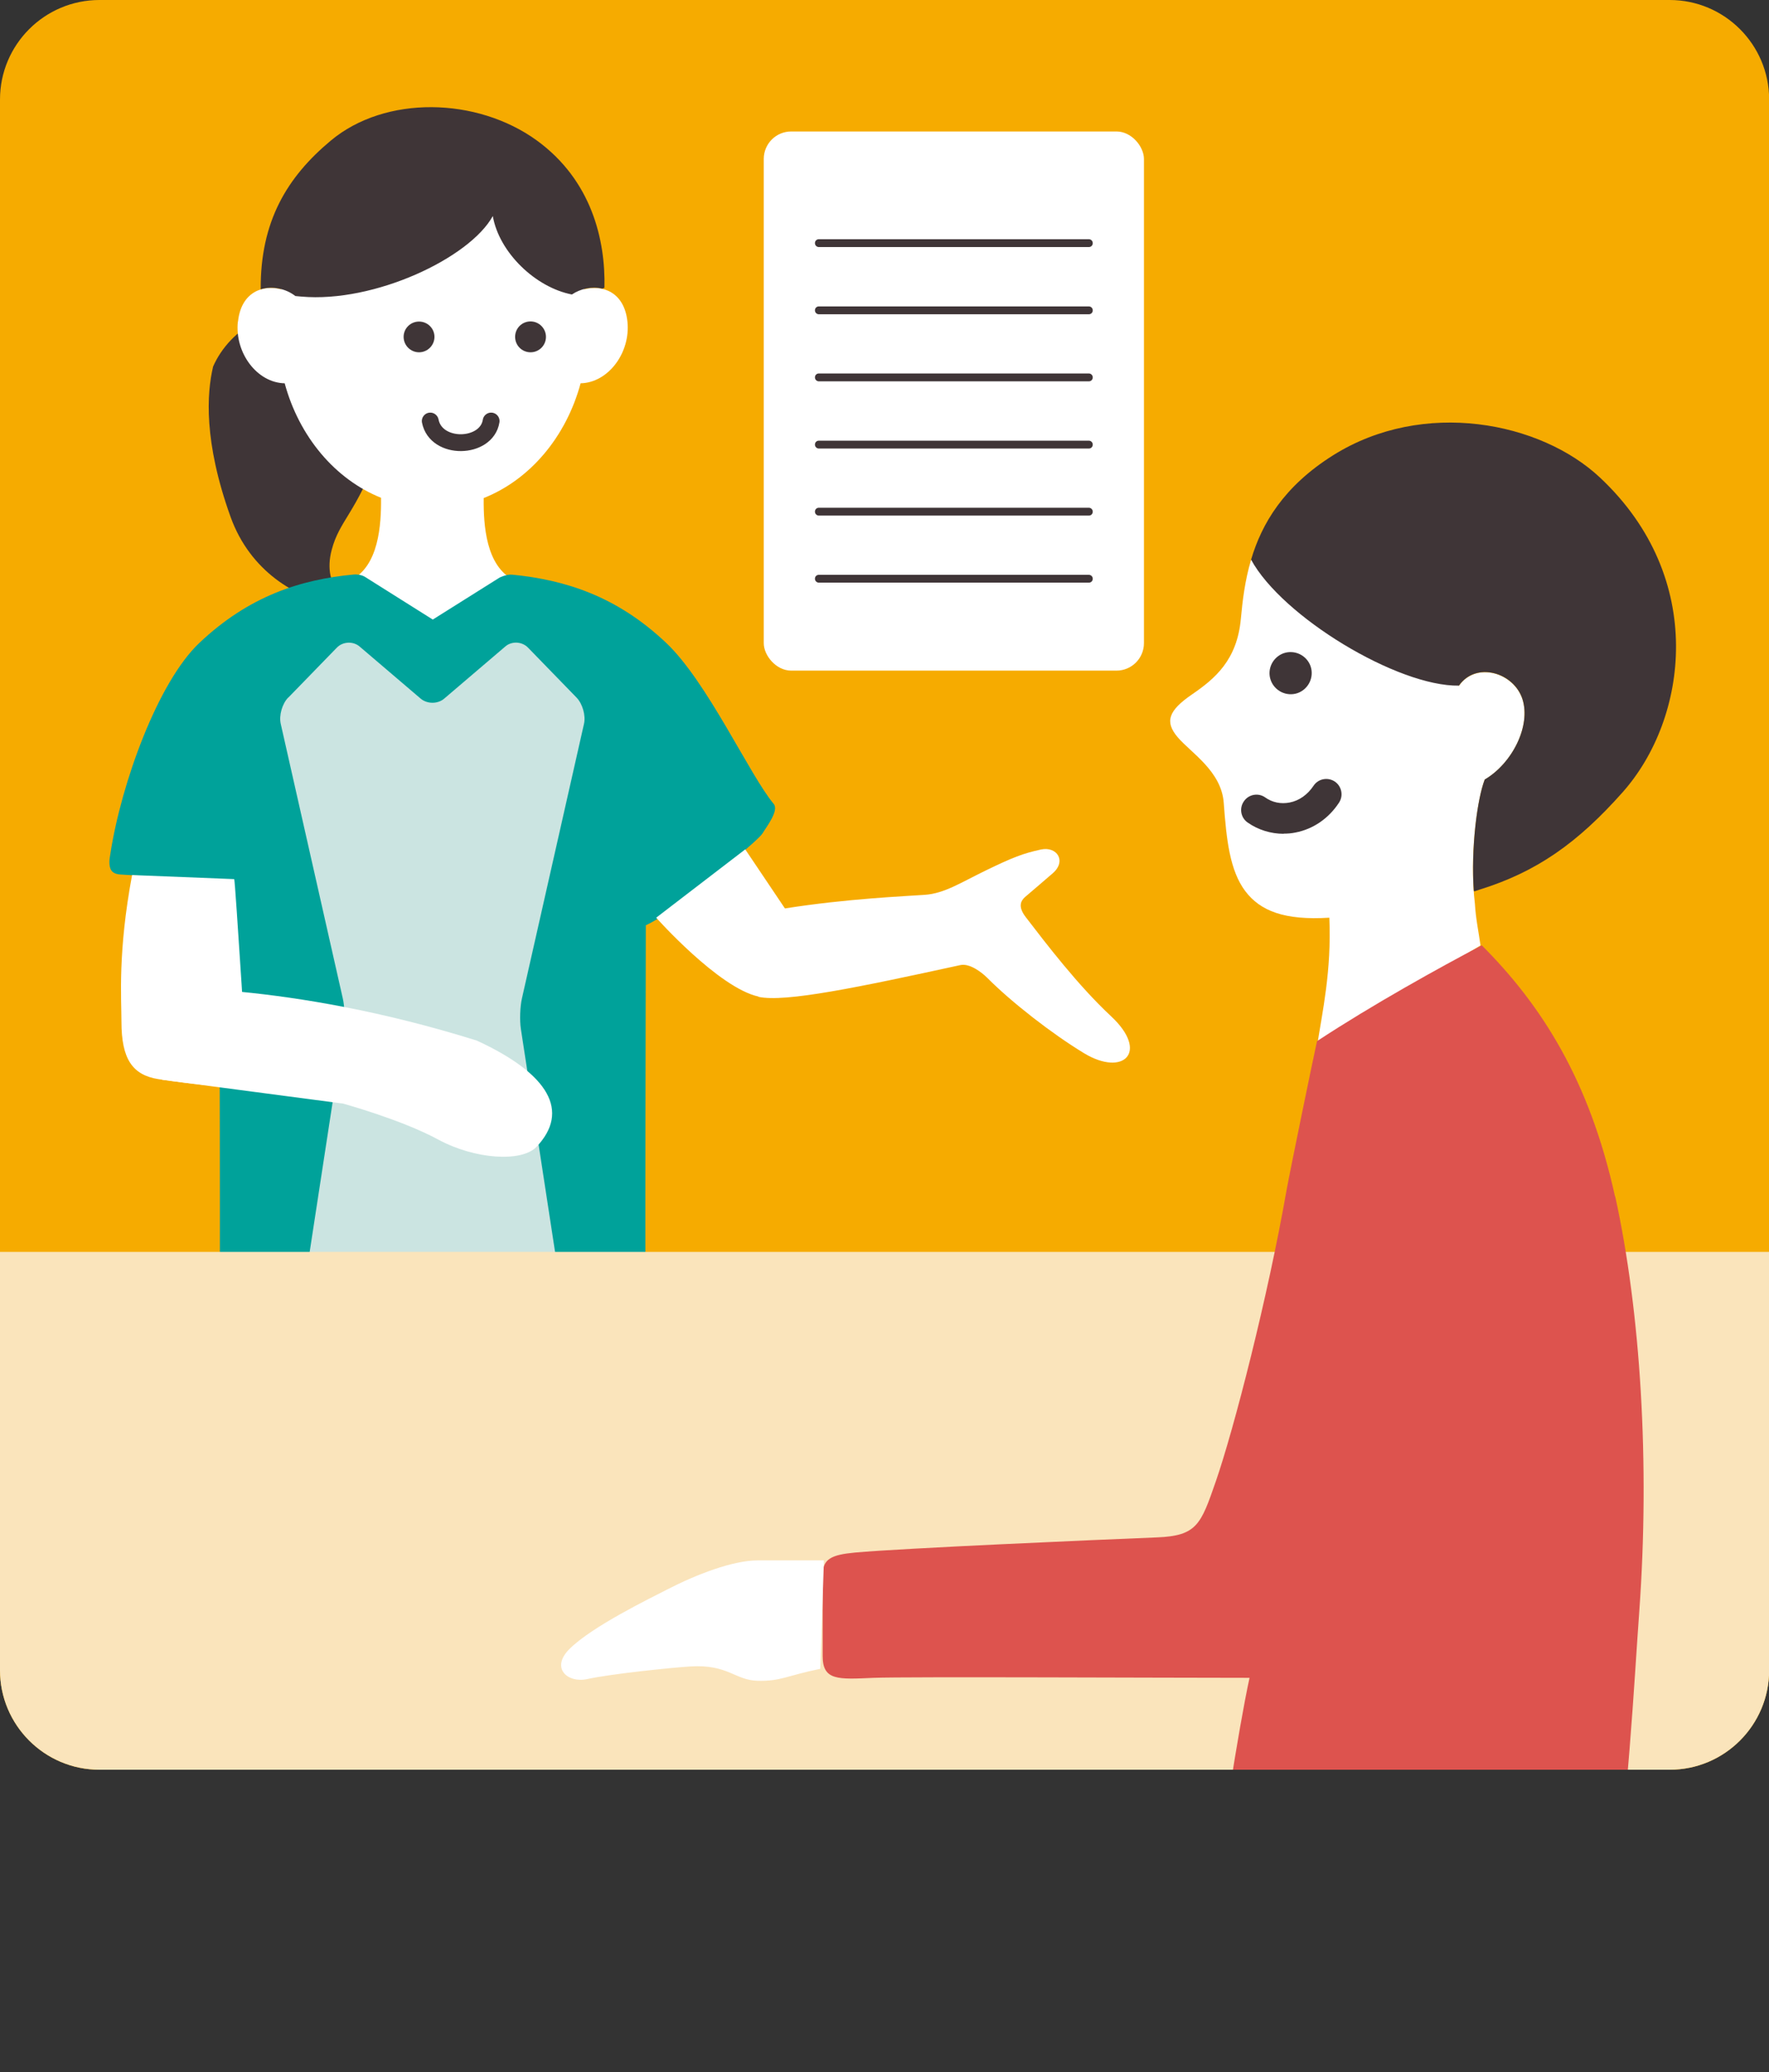
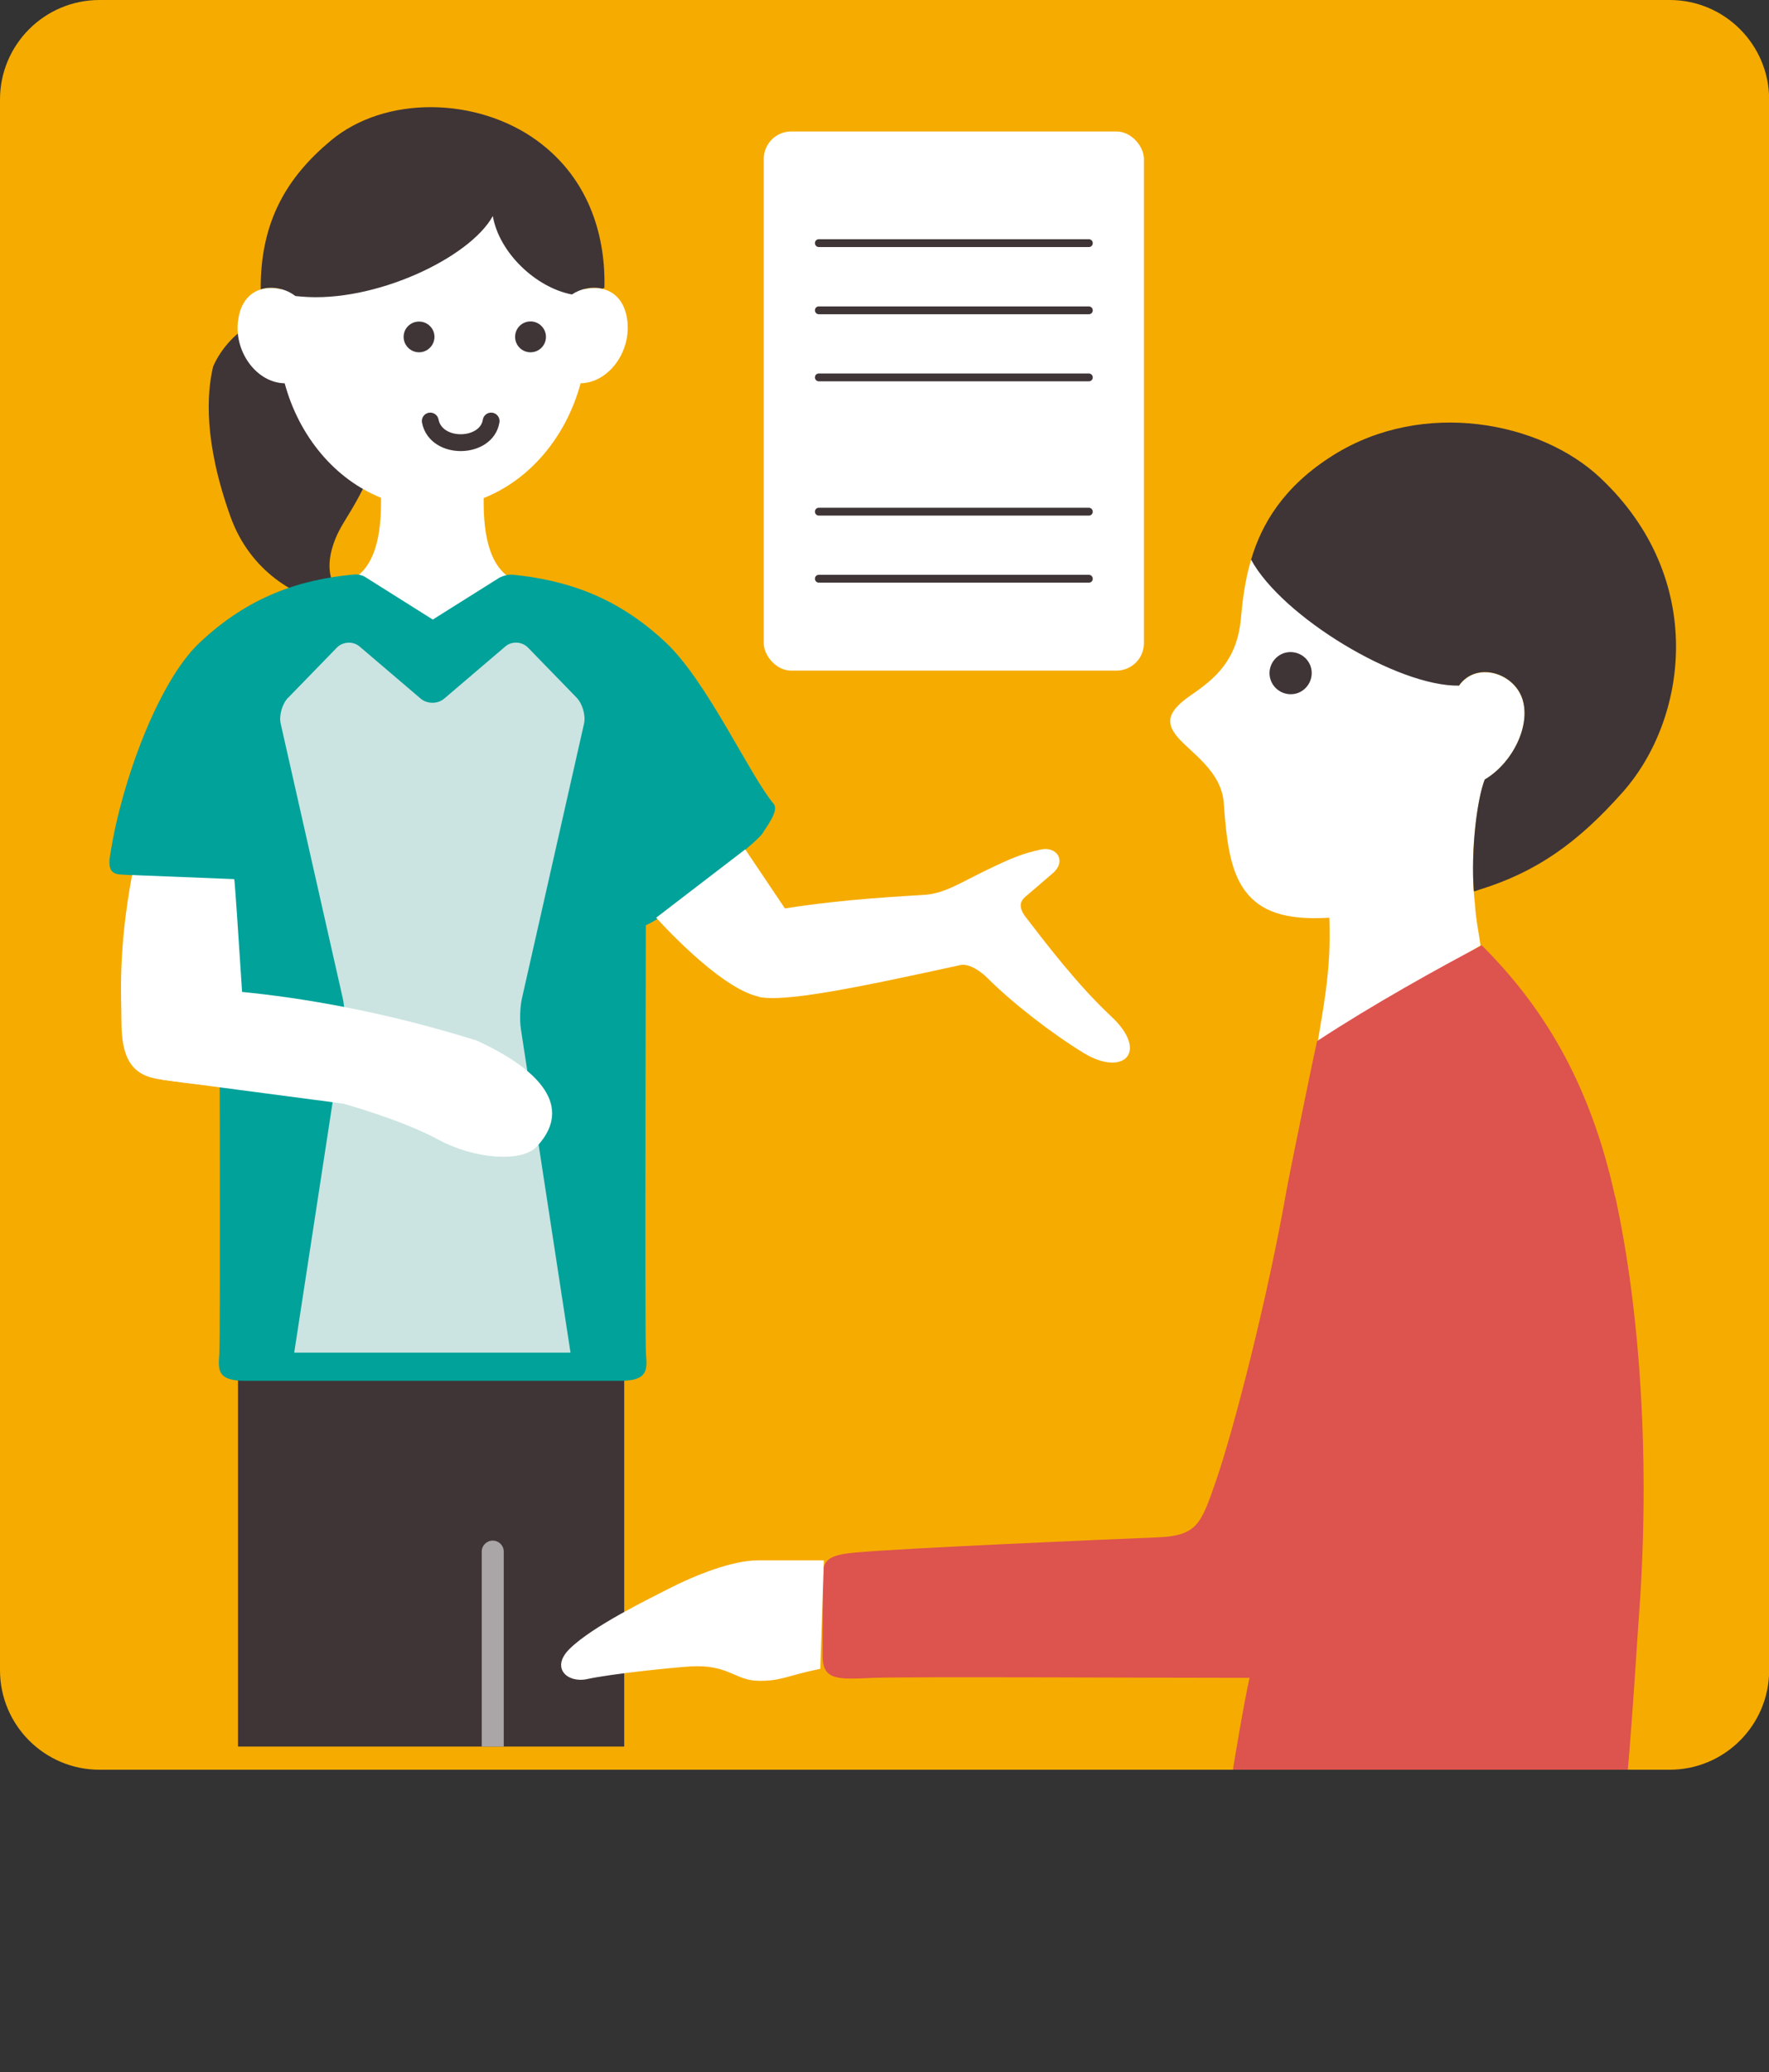
<svg xmlns="http://www.w3.org/2000/svg" id="_レイヤー_2" viewBox="0 0 126.14 147.7">
  <rect x="0" y="0" width="126.14" height="147.7" fill="#333333" stroke="none" />
  <defs>
    <style>.cls-1{stroke:#3f3537;stroke-linecap:round;stroke-linejoin:round;stroke-width:1.2px;}.cls-1,.cls-2{fill:none;}.cls-3{fill:#aaa6a8;}.cls-3,.cls-2,.cls-4,.cls-5,.cls-6,.cls-7,.cls-8,.cls-9,.cls-10{stroke-width:0px;}.cls-4{fill:#f6ab00;}.cls-5{fill:#cbe4e1;}.cls-6{fill:#00a29a;}.cls-7{fill:#fae4bb;}.cls-11{clip-path:url(#clippath);}.cls-8{fill:#dd534e;}.cls-9{fill:#fff;}.cls-10{fill:#3f3537;}</style>
    <clipPath id="clippath">
      <path class="cls-2" d="M7.09,0h111.97c3.91,0,7.09,3.18,7.09,7.09v111.96c0,3.91-3.18,7.09-7.09,7.09H7.09c-3.91,0-7.09-3.18-7.09-7.09V7.09C0,3.18,3.18,0,7.09,0Z" />
    </clipPath>
  </defs>
  <g id="_レイヤー_2-2">
    <g class="cls-11">
      <path class="cls-4" d="M7.09,0h111.97c3.91,0,7.09,3.18,7.09,7.09v111.96c0,3.91-3.18,7.09-7.09,7.09H7.09c-3.91,0-7.09-3.18-7.09-7.09V7.09C0,3.18,3.18,0,7.09,0Z" />
      <path class="cls-10" d="M15.19,26.14c1.2-2.76,4.56-4.81,8.21-3.84,3.65.96,5.33,5.29,3.65,9.81-1.68,4.52-2.84,4.96-3.4,7.09-.35,1.33-.09,2.47.66,3.14.45.41.38.89-.57.73-2.58-.44-5.89-2.31-7.3-6.23-1.93-5.37-1.69-8.81-1.25-10.69Z" />
      <path class="cls-9" d="M16.97,22.93c.22-2.12,1.78-2.66,3.08-2.31,1.03-6.74,5.47-11.25,10.81-11.25s9.78,4.51,10.8,11.25c1.3-.34,2.86.19,3.08,2.31.23,2.21-1.37,4.35-3.34,4.39-1.03,3.82-3.61,6.87-6.91,8.18-.02,1.97.17,4.82,2.12,5.83l-5.76,5.32-5.8-5.32c1.95-1.01,2.14-3.88,2.12-5.85-3.28-1.32-5.84-4.36-6.87-8.16-1.98-.04-3.57-2.18-3.34-4.39Z" />
      <path class="cls-10" d="M36.73,24.01c0,.61.49,1.1,1.1,1.1s1.1-.49,1.1-1.1c0-.6-.49-1.1-1.1-1.1s-1.1.49-1.1,1.1Z" />
      <path class="cls-10" d="M28.78,24.01c0,.61.5,1.1,1.1,1.1s1.1-.49,1.1-1.1c0-.6-.49-1.09-1.1-1.09s-1.1.49-1.1,1.09Z" />
      <path class="cls-1" d="M35.02,30.01c-.32,2.01-3.93,2.1-4.34,0" />
      <path class="cls-10" d="M42.94,20.58l.16-.07c.08-3.38-.9-7.64-4.81-10.49-4.28-3.11-10.82-3.24-14.7,0-3.12,2.6-5.03,5.76-5,10.6.83-.26,1.81-.04,2.47.48l.43.04c5.2.46,11.99-2.74,13.65-5.74.45,2.6,3.05,5.09,5.64,5.59.61-.41,1.42-.59,2.15-.42Z" />
      <rect class="cls-10" x="16.97" y="97.44" width="27.54" height="27.05" />
      <path class="cls-3" d="M35.14,109.81c.43,0,.78.35.78.78v13.9h-1.57v-13.9c0-.43.35-.78.78-.78Z" />
      <path class="cls-6" d="M15.65,62.76c-6.01-.35-6.01-.36-7.07-.43-.65-.04-.78-.41-.78-.9,0-.16.04-.41.07-.57.78-5.07,3.4-12.24,6.33-15.02,3.55-3.37,7.26-4.54,11.02-4.89.16-.02.54,0,.81.17.2.12,4.83,3.04,4.83,3.04l4.76-2.99s.48-.25.91-.21c3.75.37,7.45,1.52,10.99,4.88,2.93,2.78,5.94,9.42,7.65,11.46.4.48-.54,1.66-.79,2.09-.32.54-4.24,3.64-4.47,3.93-.35.44-3.96,2.98-4.35,2.75-.94-.56.5-5.47.5-5.47,0,3.85-.09,34.76,0,35.89s.17,1.93-1.84,1.93h-13.37s-11.35,0-13.37,0-1.92-.79-1.84-1.93c.09-1.14,0-29.88,0-33.73Z" />
      <path class="cls-5" d="M20.56,49.72l3.46-3.56c.43-.44,1.16-.47,1.62-.08l4.35,3.71c.47.4,1.23.4,1.69,0l4.35-3.71c.46-.4,1.19-.36,1.62.08l3.46,3.56c.43.44.67,1.29.53,1.88l-4.42,19.55c-.14.6-.17,1.58-.08,2.18l3.54,23.08h-19.7s3.54-23.08,3.54-23.08c.09-.61.06-1.59-.08-2.18l-4.42-19.55c-.14-.6.1-1.44.53-1.88Z" />
-       <rect class="cls-7" y="89.23" width="126.14" height="58.47" />
      <path class="cls-9" d="M9.42,62.36c-1.03,5.51-.76,8.77-.76,10.47,0,2.66.79,3.8,2.65,4.09,2.32.37,6.39.72,6.39.72,0,0-.93-14.98-1-14.98s-7.28-.29-7.28-.29Z" />
      <path class="cls-9" d="M10.59,70.42s9.77-.52,23.41,3.75c5.18,2.39,6.65,5.05,4.25,7.58-1.06,1.1-4.39.89-7.01-.53s-6.78-2.56-6.78-2.56l-12.9-1.7-2.4-3.7,1.43-2.84Z" />
      <rect class="cls-9" x="54.46" y="9.37" width="27.11" height="38.43" rx="1.96" ry="1.96" />
      <path class="cls-10" d="M77.64,17.61h-19.25c-.15,0-.28-.12-.28-.28s.12-.28.28-.28h19.25c.15,0,.28.12.28.28s-.12.28-.28.28Z" />
      <path class="cls-10" d="M77.64,22.4h-19.25c-.15,0-.28-.12-.28-.28s.12-.28.28-.28h19.25c.15,0,.28.12.28.28s-.12.28-.28.28Z" />
      <path class="cls-10" d="M77.64,27.18h-19.25c-.15,0-.28-.12-.28-.28s.12-.28.28-.28h19.25c.15,0,.28.12.28.28s-.12.28-.28.28Z" />
-       <path class="cls-10" d="M77.64,31.97h-19.25c-.15,0-.28-.12-.28-.28s.12-.28.28-.28h19.25c.15,0,.28.12.28.28s-.12.28-.28.28Z" />
      <path class="cls-10" d="M77.64,36.75h-19.25c-.15,0-.28-.12-.28-.28s.12-.28.28-.28h19.25c.15,0,.28.12.28.28s-.12.28-.28.28Z" />
      <path class="cls-10" d="M77.64,41.53h-19.25c-.15,0-.28-.12-.28-.28s.12-.28.28-.28h19.25c.15,0,.28.12.28.28s-.12.28-.28.28Z" />
      <path class="cls-9" d="M105.17,64.42c-.39-3.19.11-7.32.7-8.85,1.97-1.16,3.3-3.83,2.69-5.73-.61-1.9-3.31-2.71-4.53-.96-1.36-1.69-2.65-6.72-2.66-8.5-3.88,1.2-8.42.77-12.16-.48-.44,1.47-.61,2.91-.73,4.21-.27,2.94-1.84,4.26-3.49,5.39-1.66,1.14-1.96,1.93-1.02,3.04.94,1.11,3.12,2.41,3.29,4.68.19,2.62.43,4.82,1.53,6.29,1.07,1.42,2.8,2.1,6,1.9.16,3.82-.49,6.66-.9,9.29,3.82-2.84,8.78-5.56,11.68-7.31-.13-.94-.34-1.91-.4-2.97Z" />
-       <path class="cls-10" d="M91.52,59.42c.28,0,.57-.02.85-.08,1.26-.24,2.37-1,3.11-2.13.33-.5.19-1.18-.31-1.51-.51-.33-1.18-.19-1.51.31-.42.63-1.02,1.06-1.7,1.19-.62.12-1.24,0-1.74-.36-.49-.35-1.18-.23-1.52.27-.35.49-.23,1.18.27,1.52.74.52,1.65.8,2.56.8Z" />
      <path class="cls-10" d="M92.53,49.4c-.78.27-1.64-.14-1.92-.92-.28-.78.14-1.64.92-1.92.78-.27,1.64.14,1.92.92.27.78-.14,1.64-.92,1.92Z" />
      <path class="cls-10" d="M105.12,63.54s0,0,0-.04c-.01,0-.02,0-.03,0-.21-3.03.24-6.55.78-7.94,1.97-1.16,3.3-3.83,2.69-5.73-.61-1.9-3.31-2.71-4.53-.96-4.37.07-12.61-4.91-14.82-8.98.76-2.57,2.33-5.23,5.85-7.44,6.44-4.04,14.8-2.39,19.04,1.6,7.63,7.16,6.26,17.17,1.61,22.41-3.22,3.63-6.15,5.69-10.21,6.95,0,0-.3.1-.39.13Z" />
      <path class="cls-8" d="M115.16,85.28c-1.82-8.28-5.24-13.64-9.5-17.9h0c-2.99,1.57-7.78,4.22-11.75,6.83-.33,1.5-1.91,9.18-2.18,10.67-1.32,7.53-3.73,16.95-5.05,20.75-1.05,3.02-1.33,3.84-4.18,3.95-4.23.17-18.11.77-21.53,1.08-1.7.16-2.31.46-2.31,1.6v5.77c0,1.77,1.09,1.67,3.64,1.56,2.27-.09,21,0,26.8,0-.8,3.64-2.1,12.32-2.33,14.14s-.37,2.19.47,2.28c1.25.13,21.67,2.03,24.39,2.47,2.02.33,2.91,0,3.19-1.71,1.26-7.73,1.72-17.18,2.07-21.92.76-10.54.1-21.31-1.72-29.59Z" />
      <path class="cls-9" d="M54.08,71.05c1.89.42,7.19-.69,14.39-2.26.67-.15,1.53.51,1.93.91,1.73,1.74,4.62,3.99,6.9,5.37,2.81,1.7,4.67-.08,1.92-2.64-2.37-2.21-4.64-5.19-6.07-7.05-.59-.76-.36-1.18-.05-1.45.58-.49,1.04-.89,1.96-1.68,1.02-.88.3-1.94-.83-1.7-1.29.28-2.01.56-3.95,1.5-1.81.88-2.94,1.63-4.33,1.73s-5.56.27-9.98.97l-2.83-4.21-6.35,4.87s4.45,5,7.29,5.62Z" />
    </g>
    <path class="cls-9" d="M58.48,118.95c-2.39.49-2.81.89-4.45.85-1.64-.04-2.11-1.19-4.82-1.02-1.28.08-5.61.52-7.35.9-1.39.3-2.63-.79-1.24-2.16,1.63-1.61,5.7-3.58,6.98-4.24,2.04-1.05,4.65-2.06,6.42-2.06h4.73s-.26,7.73-.26,7.73Z" />
  </g>
</svg>